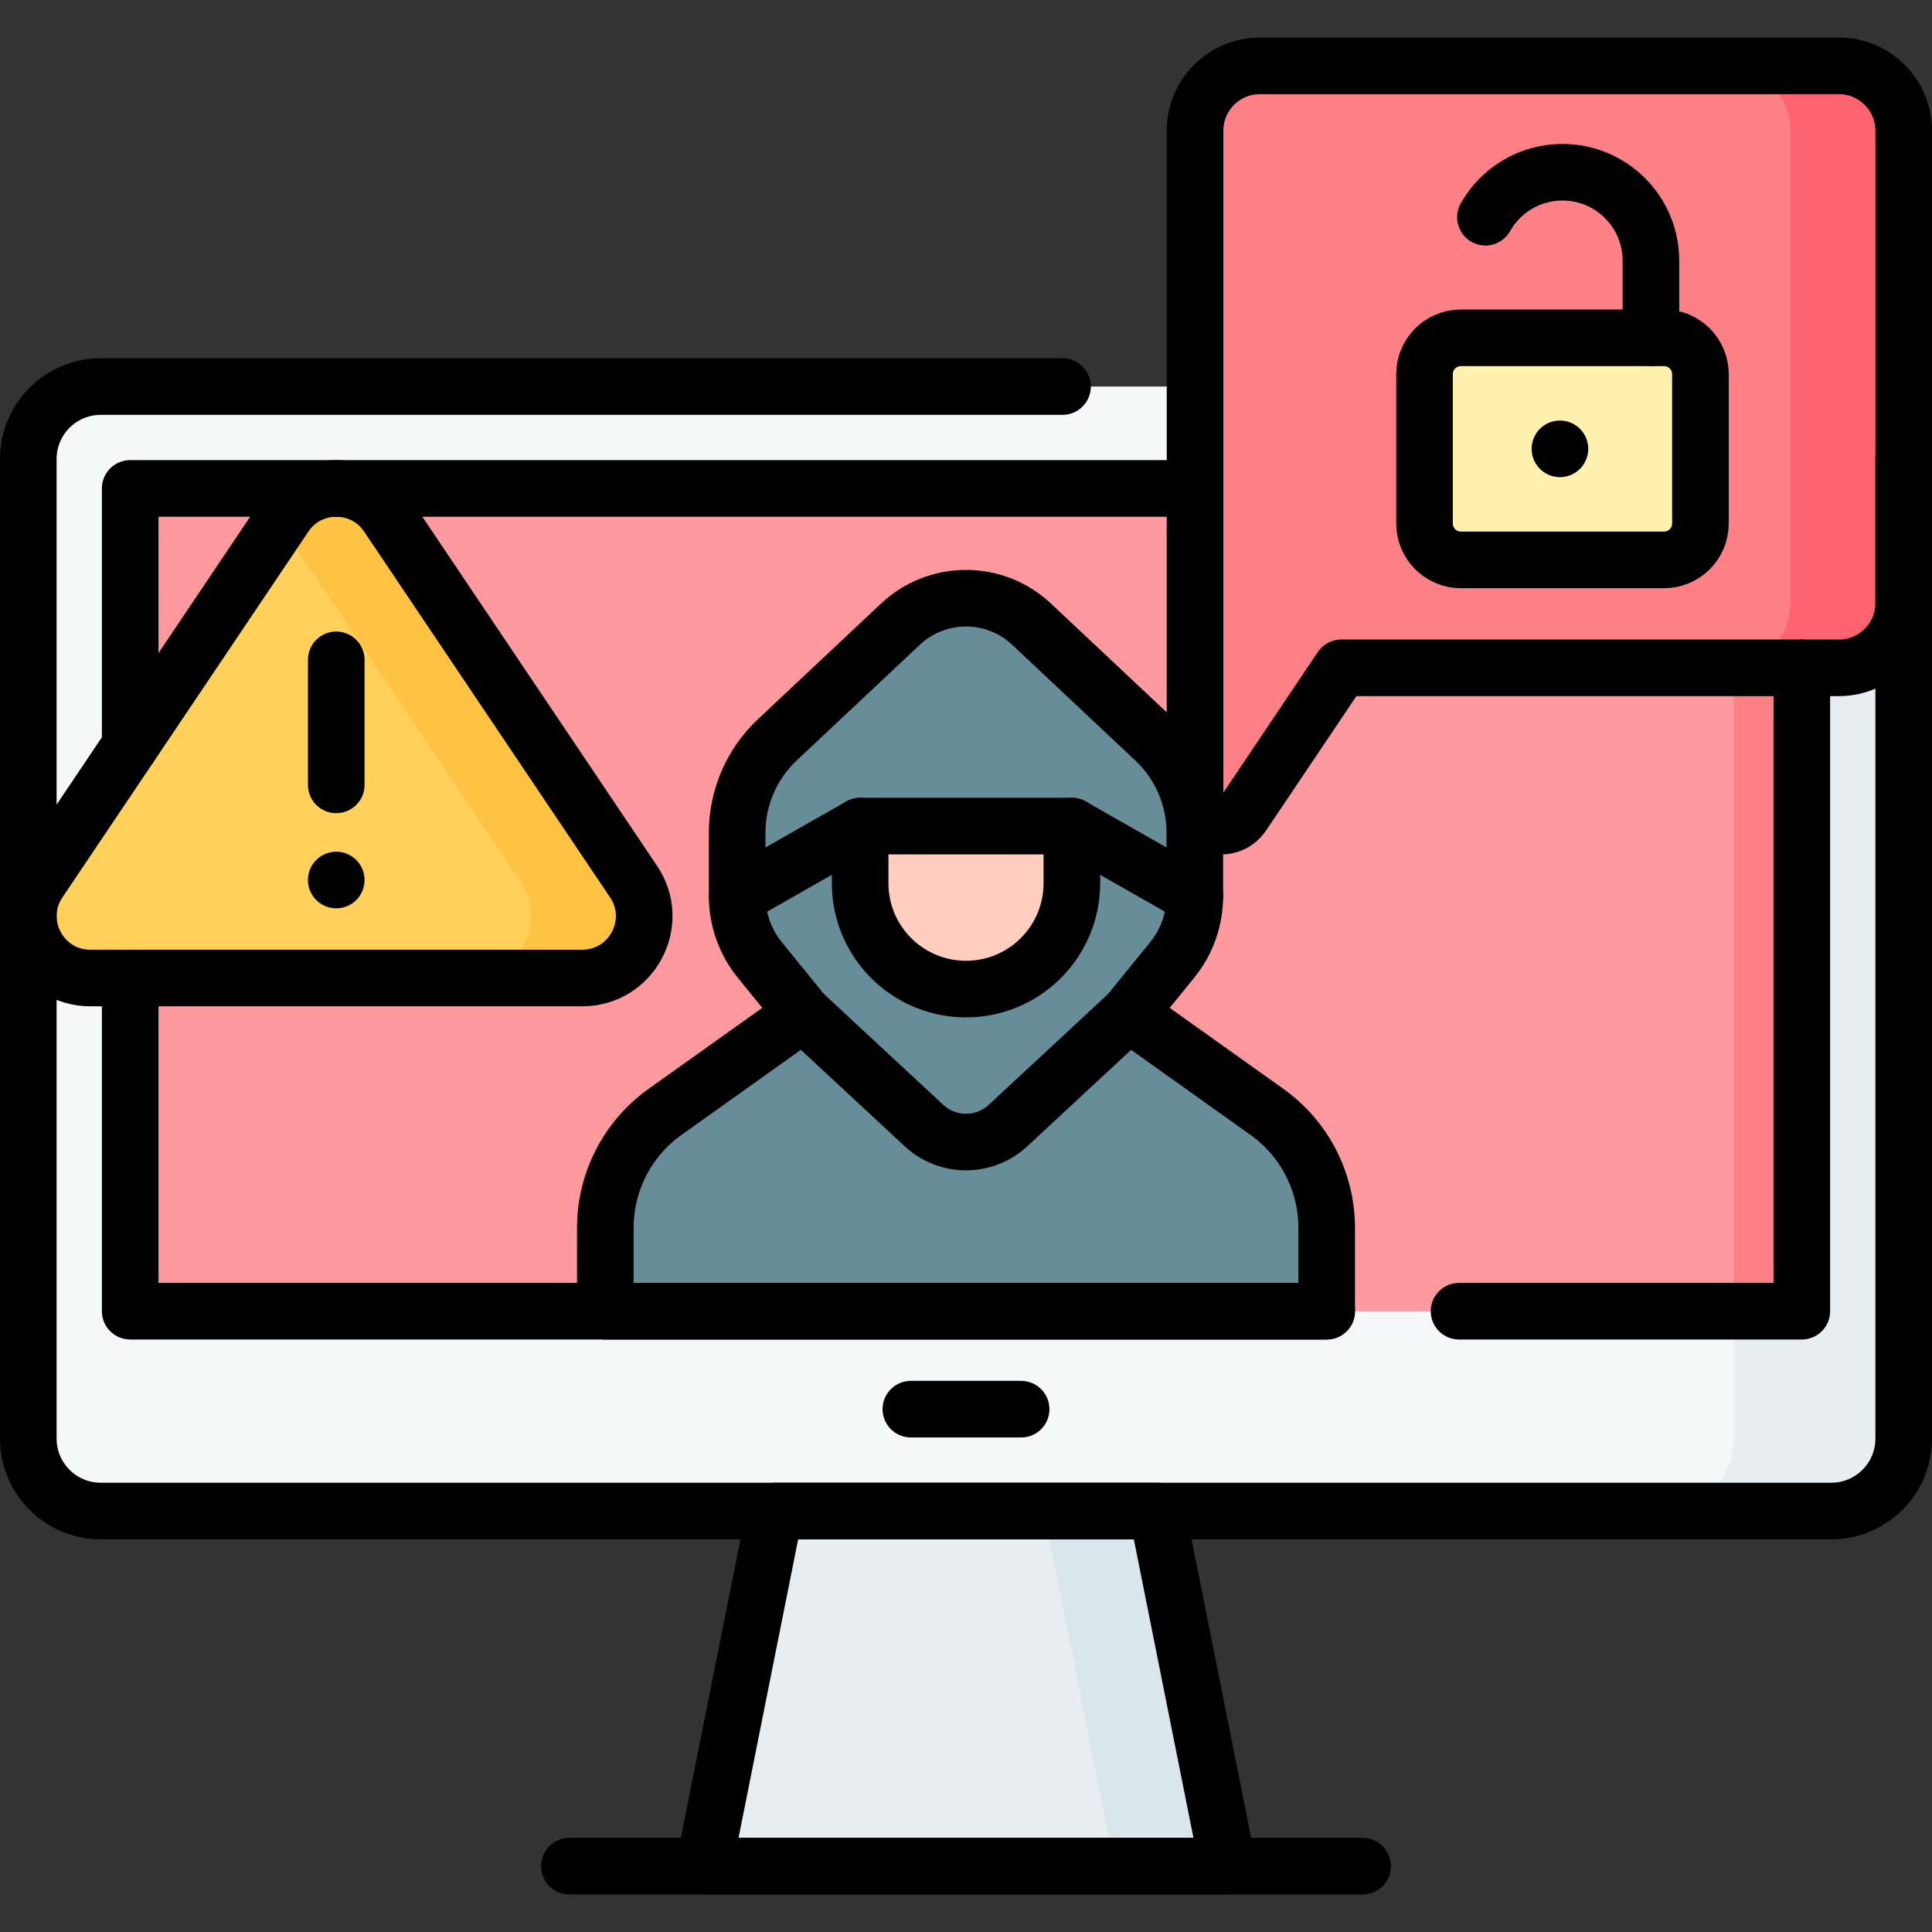
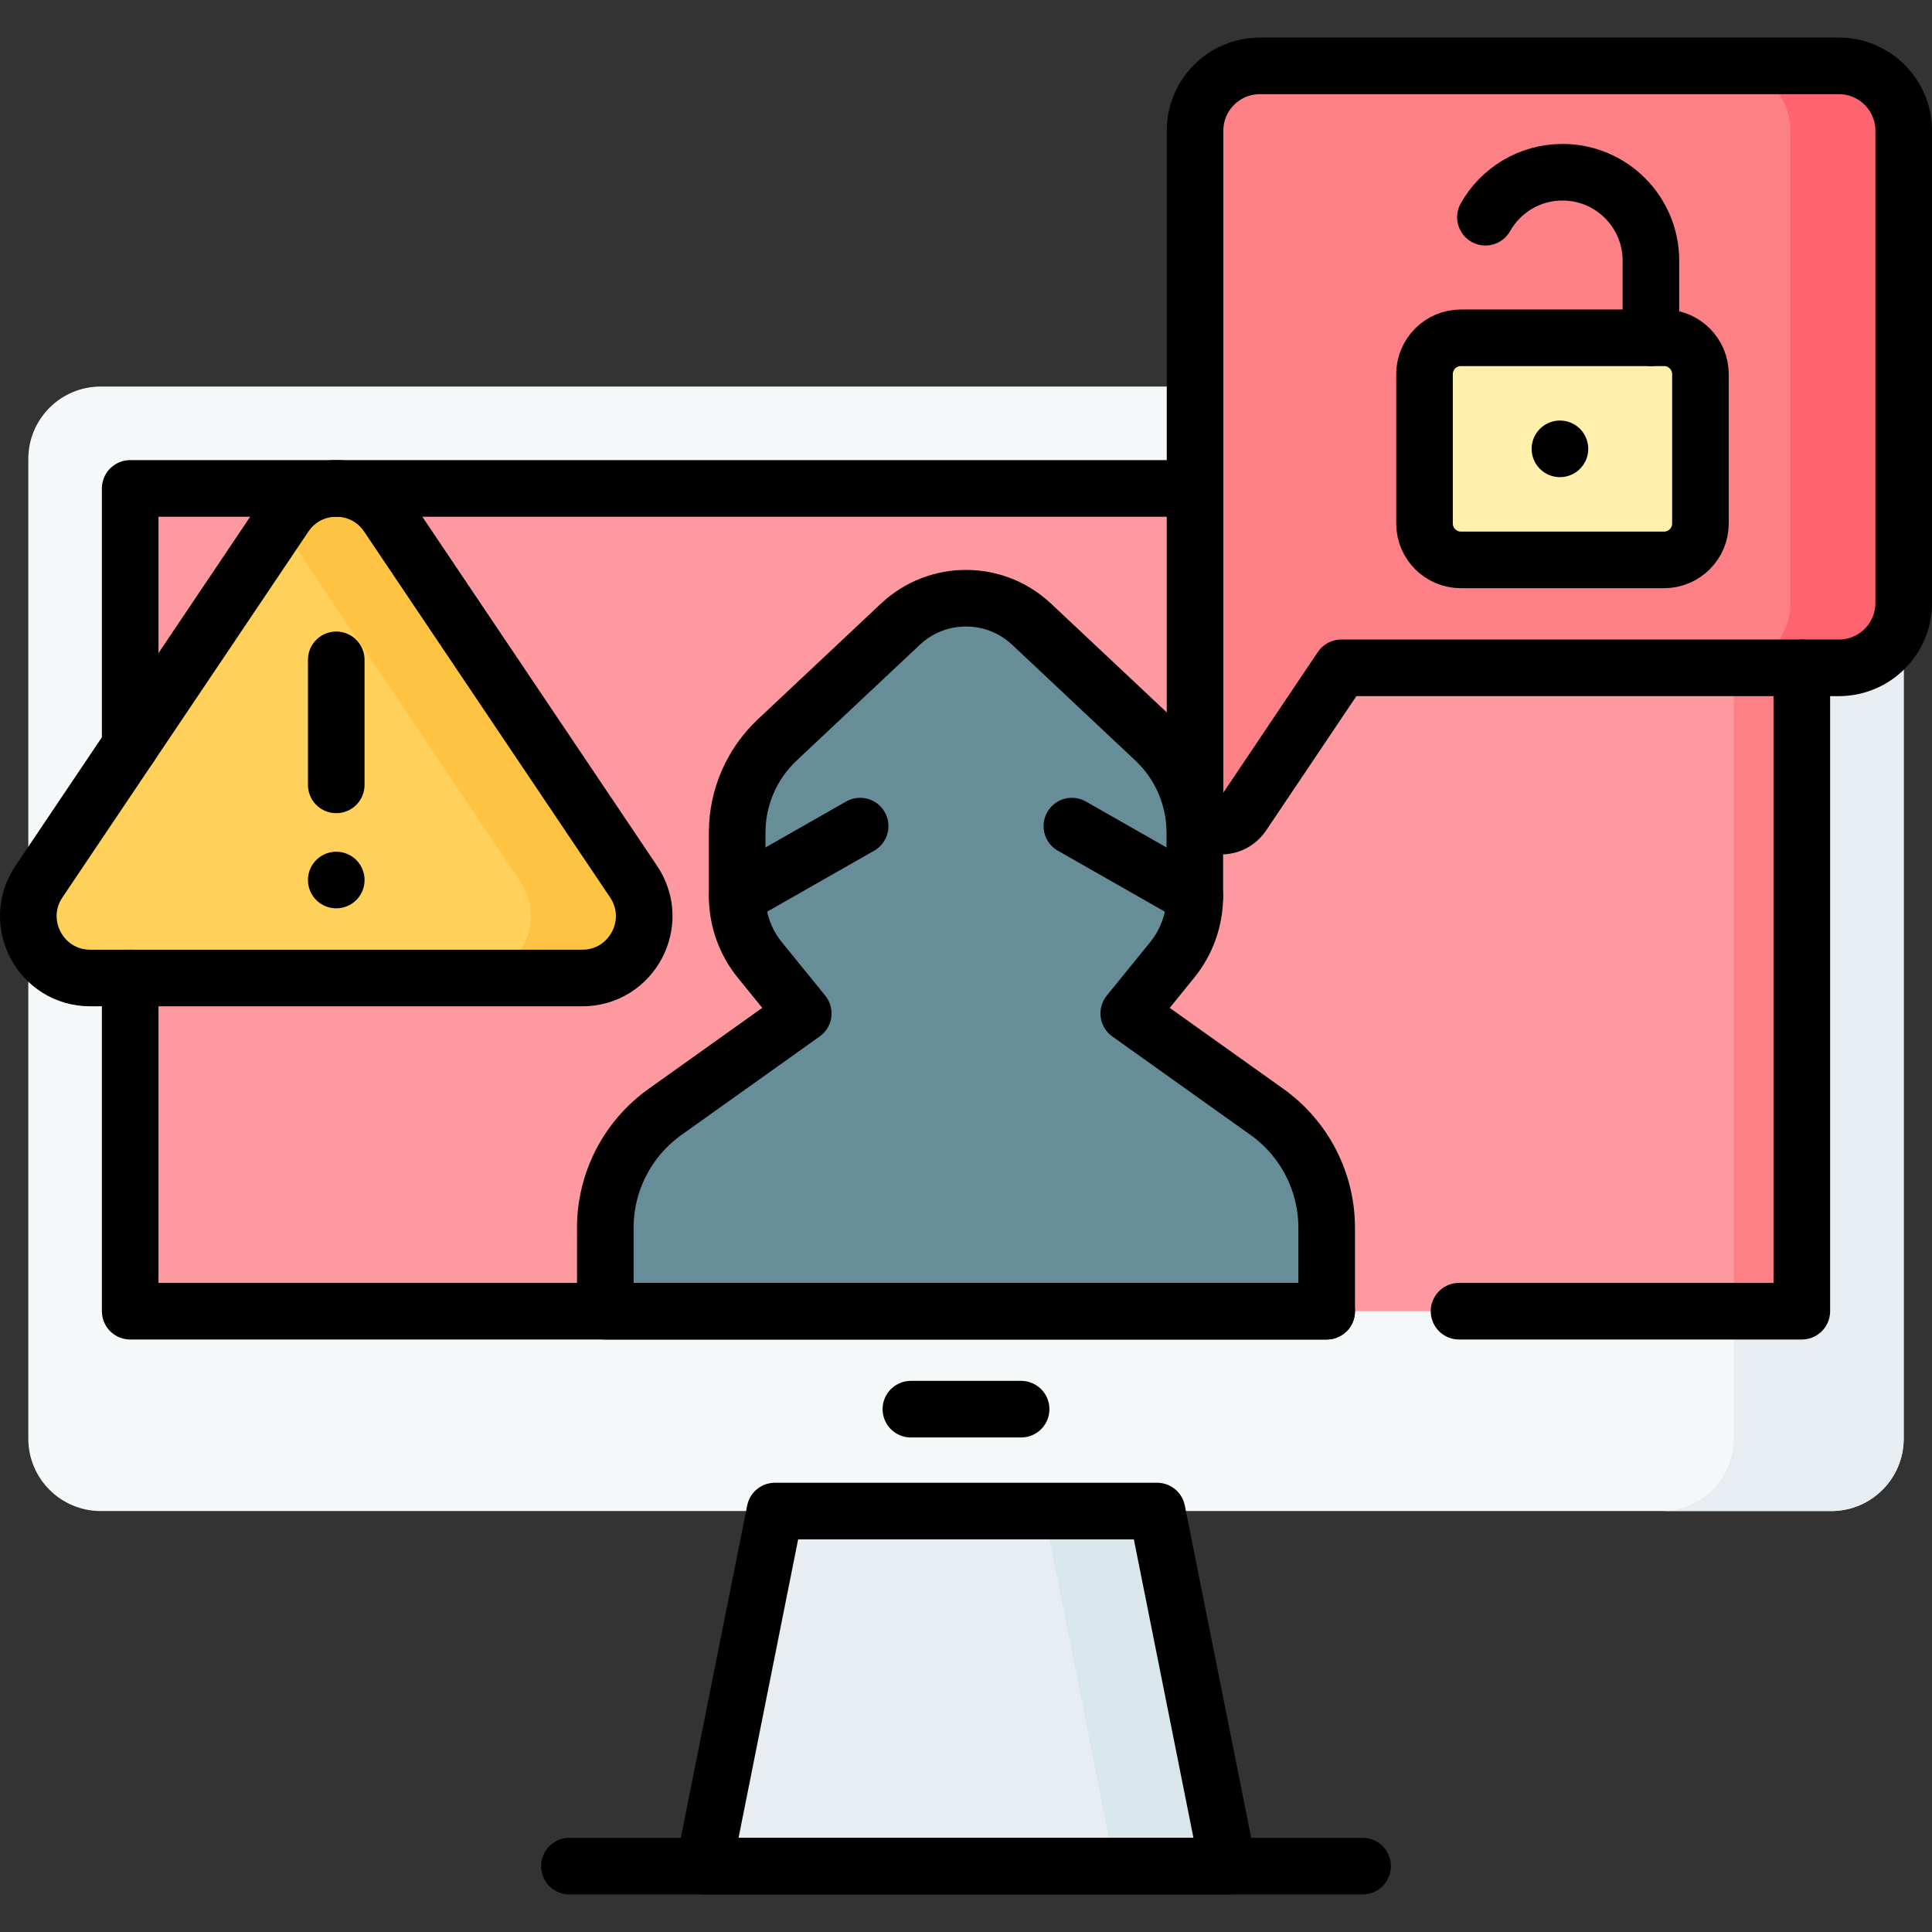
<svg xmlns="http://www.w3.org/2000/svg" version="1.1" id="Capa_1" x="0px" y="0px" viewBox="0 0 512 512" style="enable-background:new 0 0 512 512;" xml:space="preserve" width="512" height="512">
  <rect x="0" y="0" width="512" height="512" fill="#333333" stroke="none" />
  <g>
    <g>
      <g>
        <path style="fill:#F5F8F9;" d="M485.299,400.443H26.701c-10.604,0-19.201-8.597-19.201-19.201V121.638&#10;&#09;&#09;&#09;&#09;c0-10.604,8.597-19.201,19.201-19.201h458.598c10.604,0,19.201,8.597,19.201,19.201v259.604&#10;&#09;&#09;&#09;&#09;C504.5,391.847,495.903,400.443,485.299,400.443z" />
        <path style="fill:#E8EDF2;" d="M485.299,102.437h-45.042c10.604,0,19.201,8.597,19.201,19.201v259.604&#10;&#09;&#09;&#09;&#09;c0,10.604-8.597,19.201-19.201,19.201h45.042c10.604,0,19.201-8.597,19.201-19.201V121.638&#10;&#09;&#09;&#09;&#09;C504.5,111.034,495.903,102.437,485.299,102.437z" />
        <rect x="146.978" y="16.96" transform="matrix(-1.836970e-16 1 -1 -1.836970e-16 494.46 -17.54)" style="fill:#FE99A0;" width="218.045" height="443" />
        <rect x="459.458" y="129.437" style="fill:#FD8087;" width="18.042" height="218.045" />
        <polygon style="fill:#E8EDF2;" points="205.366,400.443 306.634,400.443 325.423,494.545 186.577,494.545 &#09;&#09;&#09;" />
        <polygon style="fill:#D9E7EC;" points="306.634,400.443 276.605,400.443 295.394,494.545 325.423,494.545 &#09;&#09;&#09;" />
      </g>
      <path style="fill:#FD8087;" d="M487.314,176.982H355.459l-26.123,38.878c-3.803,5.66-12.637,2.968-12.637-3.851V34.642&#10;&#09;&#09;&#09;c0-9.492,7.695-17.186,17.186-17.186h153.429c9.492,0,17.186,7.695,17.186,17.186v125.154&#10;&#09;&#09;&#09;C504.5,169.288,496.805,176.982,487.314,176.982z" />
      <path style="fill:#FE646F;" d="M504.5,34.64V159.8c0,9.49-7.69,17.18-17.19,17.18h-30c9.49,0,17.18-7.69,17.18-17.18V34.64&#10;&#09;&#09;&#09;c0-9.49-7.69-17.18-17.18-17.18h30C496.81,17.46,504.5,25.15,504.5,34.64z" />
      <g>
-         <path style="fill:#FFF0AD;" d="M440.982,148.38h-53.819c-5.33,0-9.651-4.321-9.651-9.651V99.168c0-5.33,4.321-9.651,9.651-9.651&#10;&#09;&#09;&#09;&#09;h53.819c5.33,0,9.651,4.321,9.651,9.651v39.561C450.632,144.059,446.311,148.38,440.982,148.38z" />
+         <path style="fill:#FFF0AD;" d="M440.982,148.38h-53.819c-5.33,0-9.651-4.321-9.651-9.651V99.168c0-5.33,4.321-9.651,9.651-9.651&#10;&#09;&#09;&#09;&#09;h53.819c5.33,0,9.651,4.321,9.651,9.651v39.561z" />
      </g>
      <path style="fill:#678D98;" d="M299.133,268.566l11.509-14.167c3.882-4.778,6-10.747,6-16.903v-16.855&#10;&#09;&#09;&#09;c0-9.299-3.844-18.185-10.621-24.554l-32.637-30.668c-9.771-9.182-24.998-9.182-34.77,0l-32.637,30.668&#10;&#09;&#09;&#09;c-6.777,6.368-10.621,15.254-10.621,24.554v16.855c0,6.156,2.119,12.124,6,16.903l11.509,14.167l-36.62,26.094&#10;&#09;&#09;&#09;c-9.935,7.079-15.833,18.525-15.833,30.724v22.097h191.172v-22.097c0-12.199-5.899-23.645-15.833-30.724L299.133,268.566z" />
-       <path style="fill:#FFCEBF;" d="M256,262.115L256,262.115c-15.495,0-28.056-12.561-28.056-28.056l0-15.132h56.111v15.132&#10;&#09;&#09;&#09;C284.056,249.554,271.495,262.115,256,262.115z" />
      <g>
        <path style="fill:#FFD15B;" d="M154.303,259.181H23.92c-13.121,0-20.924-14.649-13.603-25.538l65.192-96.96&#10;&#09;&#09;&#09;&#09;c6.496-9.661,20.71-9.661,27.206,0l65.192,96.96C175.228,244.531,167.425,259.181,154.303,259.181z" />
      </g>
      <path style="fill:#FFC344;" d="M167.906,233.643l-65.192-96.96c-6.496-9.661-20.71-9.661-27.206,0l-1.401,2.084l63.791,94.876&#10;&#09;&#09;&#09;c7.321,10.889-0.482,25.538-13.603,25.538h30.008C167.425,259.181,175.228,244.531,167.906,233.643z" />
    </g>
    <g>
      <g>
-         <path style="fill:none;stroke:#000000;stroke-width:15;stroke-linecap:round;stroke-linejoin:round;stroke-miterlimit:10;" d="&#10;&#09;&#09;&#09;&#09;M504.5,121.64v38.16v221.44c0,10.61-8.6,19.2-19.2,19.2H26.7c-10.6,0-19.2-8.59-19.2-19.2v-259.6c0-10.61,8.6-19.2,19.2-19.2&#10;&#09;&#09;&#09;&#09;h254.881" />
        <polyline style="fill:none;stroke:#000000;stroke-width:15;stroke-linecap:round;stroke-linejoin:round;stroke-miterlimit:10;" points="&#10;&#09;&#09;&#09;&#09;351.586,347.48 34.5,347.48 34.5,259.18 &#09;&#09;&#09;" />
        <polyline style="fill:none;stroke:#000000;stroke-width:15;stroke-linecap:round;stroke-linejoin:round;stroke-miterlimit:10;" points="&#10;&#09;&#09;&#09;&#09;477.5,176.98 477.5,347.48 386.662,347.48 &#09;&#09;&#09;" />
        <polyline style="fill:none;stroke:#000000;stroke-width:15;stroke-linecap:round;stroke-linejoin:round;stroke-miterlimit:10;" points="&#10;&#09;&#09;&#09;&#09;34.5,197.68 34.5,129.44 89.11,129.44 316.7,129.44 &#09;&#09;&#09;" />
        <line style="fill:none;stroke:#000000;stroke-width:15;stroke-linecap:round;stroke-linejoin:round;stroke-miterlimit:10;" x1="241.394" y1="373.443" x2="270.606" y2="373.443" />
        <polygon style="fill:none;stroke:#000000;stroke-width:15;stroke-linecap:round;stroke-linejoin:round;stroke-miterlimit:10;" points="&#10;&#09;&#09;&#09;&#09;205.366,400.443 306.634,400.443 325.423,494.545 186.577,494.545 &#09;&#09;&#09;" />
        <line style="fill:none;stroke:#000000;stroke-width:15;stroke-linecap:round;stroke-linejoin:round;stroke-miterlimit:10;" x1="361.1" y1="494.545" x2="150.9" y2="494.545" />
      </g>
      <path style="fill:none;stroke:#000000;stroke-width:15;stroke-linecap:round;stroke-linejoin:round;stroke-miterlimit:10;" d="&#10;&#09;&#09;&#09;M487.314,176.982H355.459l-26.123,38.878c-3.803,5.66-12.637,2.968-12.637-3.851V34.642c0-9.492,7.695-17.186,17.186-17.186&#10;&#09;&#09;&#09;h153.429c9.492,0,17.186,7.695,17.186,17.186v125.154C504.5,169.288,496.805,176.982,487.314,176.982z" />
      <g>
        <path style="fill:none;stroke:#000000;stroke-width:15;stroke-linecap:round;stroke-linejoin:round;stroke-miterlimit:10;" d="&#10;&#09;&#09;&#09;&#09;M440.982,148.38h-53.819c-5.33,0-9.651-4.321-9.651-9.651V99.168c0-5.33,4.321-9.651,9.651-9.651h53.819&#10;&#09;&#09;&#09;&#09;c5.33,0,9.651,4.321,9.651,9.651v39.561C450.632,144.059,446.311,148.38,440.982,148.38z" />
        <path style="fill:none;stroke:#000000;stroke-width:15;stroke-linecap:round;stroke-linejoin:round;stroke-miterlimit:10;" d="&#10;&#09;&#09;&#09;&#09;M437.509,89.517V69.08c0-12.944-10.493-23.437-23.437-23.437h0c-8.757,0-16.392,4.803-20.415,11.918" />
        <line style="fill:none;stroke:#000000;stroke-width:15;stroke-linecap:round;stroke-linejoin:round;stroke-miterlimit:10;" x1="413.4" y1="118.948" x2="413.4" y2="118.948" />
      </g>
      <path style="fill:none;stroke:#000000;stroke-width:15;stroke-linecap:round;stroke-linejoin:round;stroke-miterlimit:10;" d="&#10;&#09;&#09;&#09;M299.133,268.566l11.509-14.167c3.882-4.778,6-10.747,6-16.903v-16.855c0-9.299-3.844-18.185-10.621-24.554l-32.637-30.668&#10;&#09;&#09;&#09;c-9.771-9.182-24.998-9.182-34.77,0l-32.637,30.668c-6.777,6.368-10.621,15.254-10.621,24.554v16.855&#10;&#09;&#09;&#09;c0,6.156,2.119,12.124,6,16.903l11.509,14.167l-36.62,26.094c-9.935,7.079-15.833,18.525-15.833,30.724v22.097h191.172v-22.097&#10;&#09;&#09;&#09;c0-12.199-5.899-23.645-15.833-30.724L299.133,268.566z" />
-       <path style="fill:none;stroke:#000000;stroke-width:15;stroke-linecap:round;stroke-linejoin:round;stroke-miterlimit:10;" d="&#10;&#09;&#09;&#09;M256,262.115L256,262.115c-15.495,0-28.056-12.561-28.056-28.056l0-15.132h56.111v15.132&#10;&#09;&#09;&#09;C284.056,249.554,271.495,262.115,256,262.115z" />
      <line style="fill:none;stroke:#000000;stroke-width:15;stroke-linecap:round;stroke-linejoin:round;stroke-miterlimit:10;" x1="195.357" y1="237.496" x2="227.944" y2="218.928" />
      <line style="fill:none;stroke:#000000;stroke-width:15;stroke-linecap:round;stroke-linejoin:round;stroke-miterlimit:10;" x1="284.056" y1="218.928" x2="316.643" y2="237.496" />
-       <path style="fill:none;stroke:#000000;stroke-width:15;stroke-linecap:round;stroke-linejoin:round;stroke-miterlimit:10;" d="&#10;&#09;&#09;&#09;M212.867,268.566l31.993,29.71c6.281,5.833,15.999,5.833,22.281,0l31.993-29.71" />
      <g>
        <path style="fill:none;stroke:#000000;stroke-width:15;stroke-linecap:round;stroke-linejoin:round;stroke-miterlimit:10;" d="&#10;&#09;&#09;&#09;&#09;M154.303,259.181H23.92c-13.121,0-20.924-14.649-13.603-25.538l65.192-96.96c6.496-9.661,20.71-9.661,27.206,0l65.192,96.96&#10;&#09;&#09;&#09;&#09;C175.228,244.531,167.425,259.181,154.303,259.181z" />
        <line style="fill:none;stroke:#000000;stroke-width:15;stroke-linecap:round;stroke-linejoin:round;stroke-miterlimit:10;" x1="89.111" y1="174.864" x2="89.111" y2="208" />
        <line style="fill:none;stroke:#000000;stroke-width:15;stroke-linecap:round;stroke-linejoin:round;stroke-miterlimit:10;" x1="89.111" y1="233.215" x2="89.111" y2="233.215" />
      </g>
    </g>
  </g>
</svg>